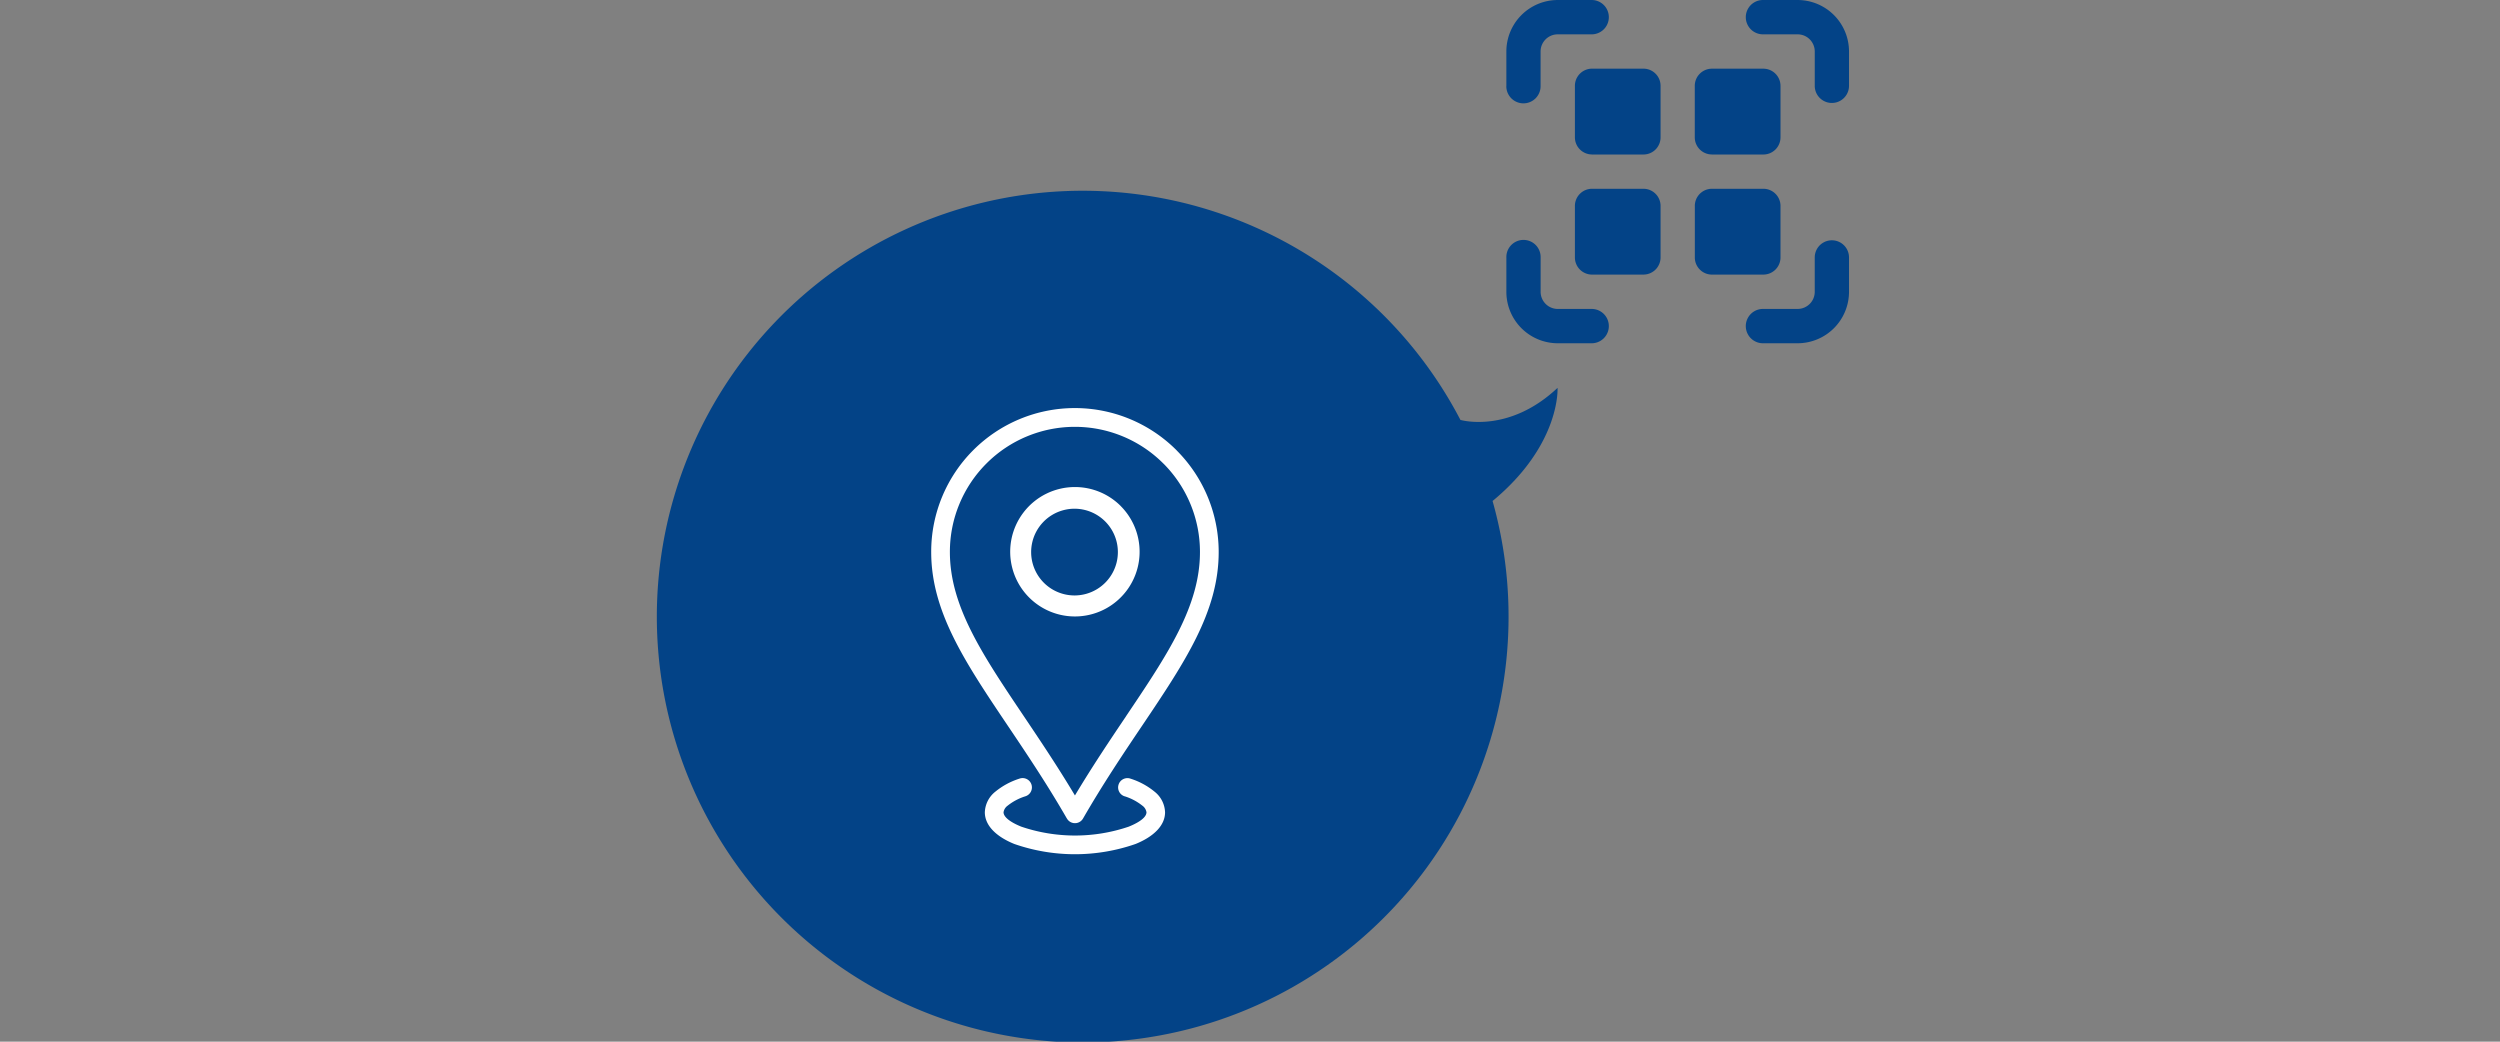
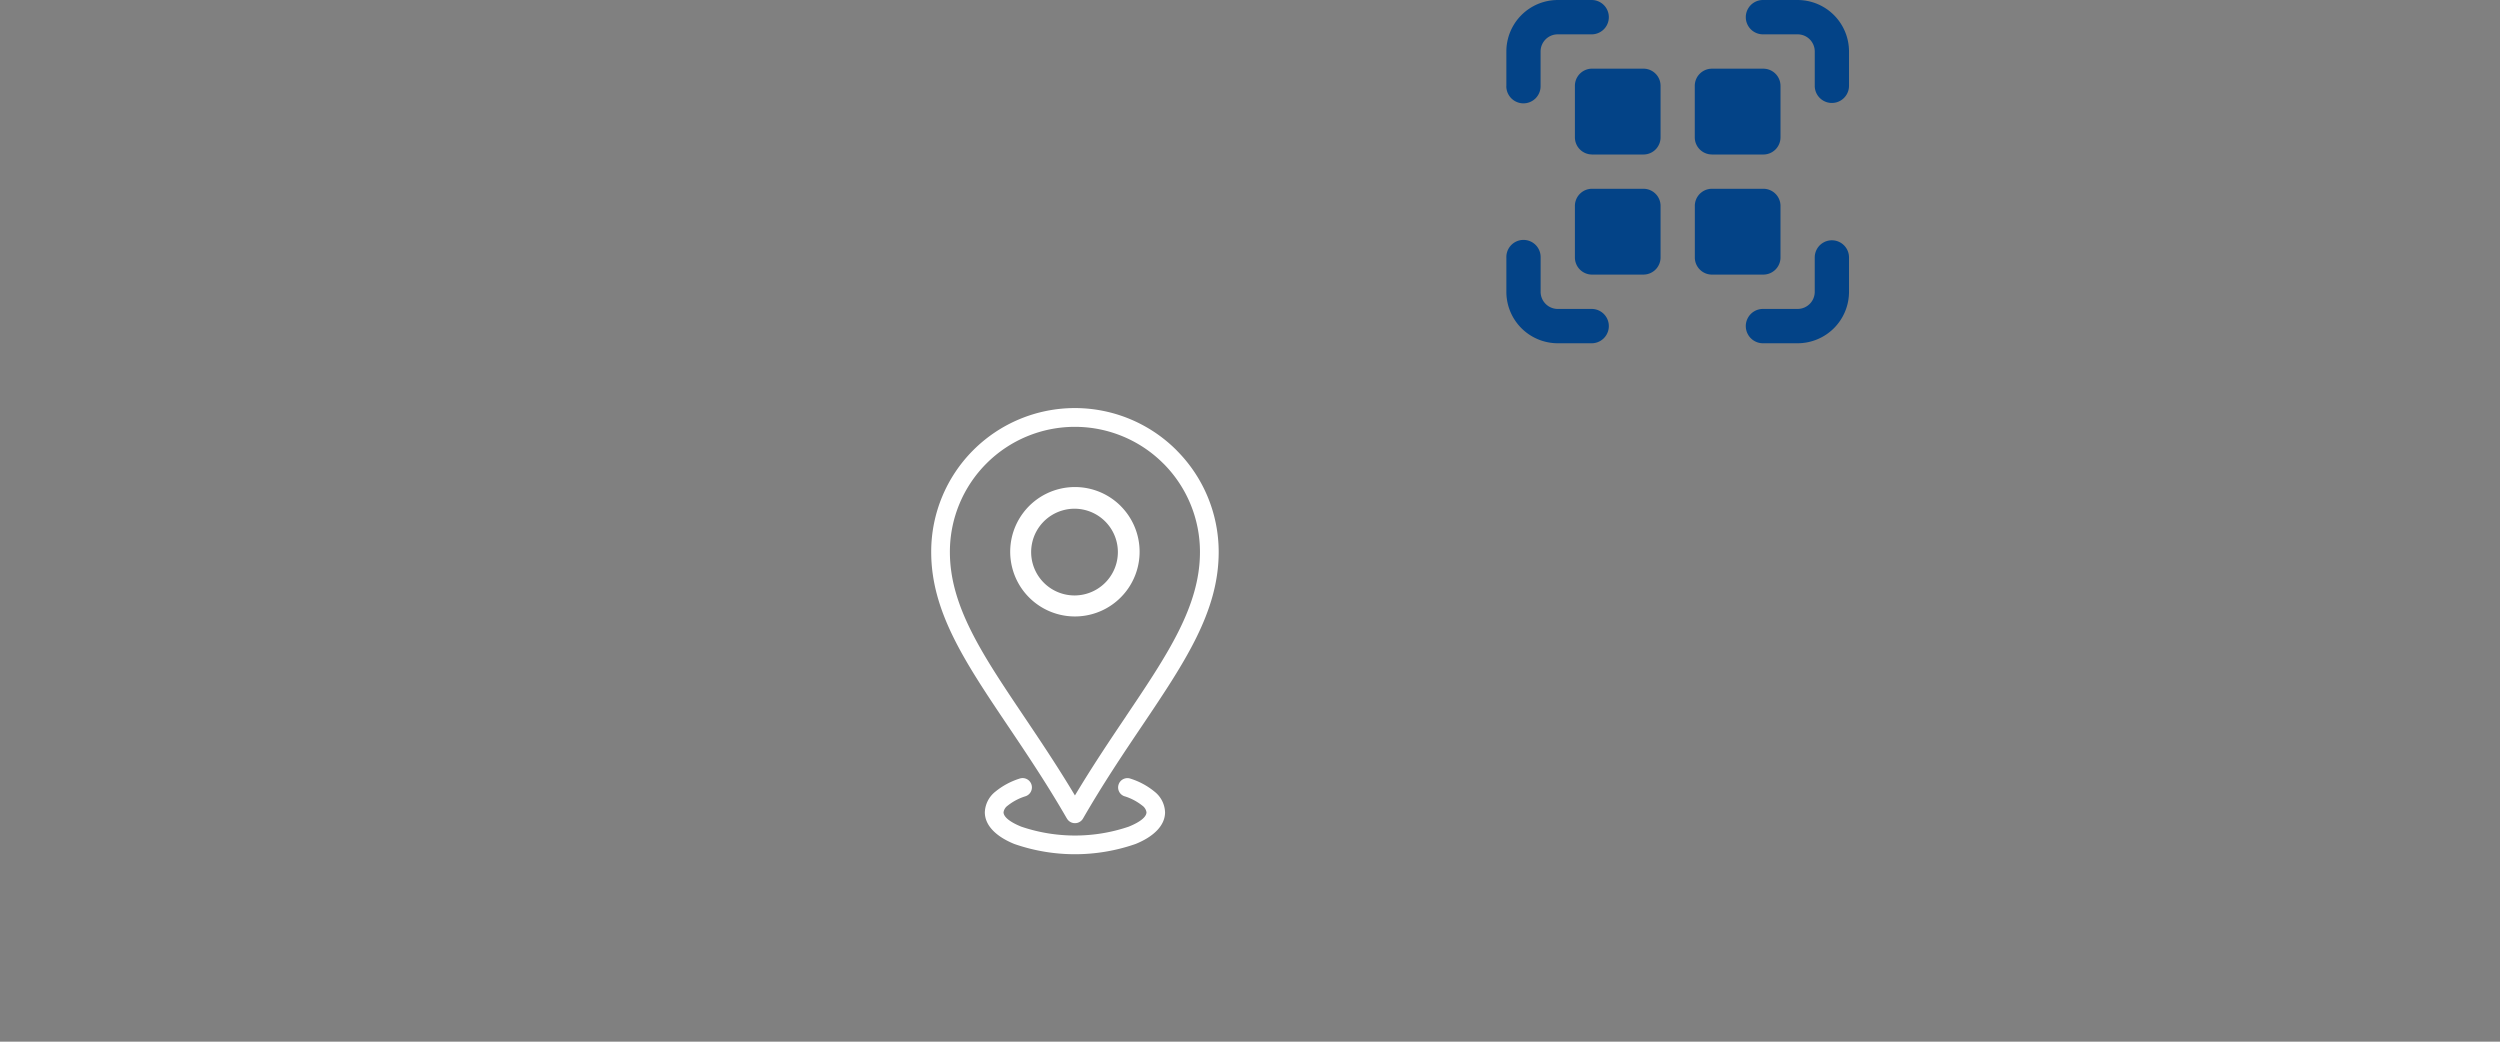
<svg xmlns="http://www.w3.org/2000/svg" width="288" height="120.001" viewBox="0 0 288 120.001">
  <rect x="0" y="0" width="288" height="120.001" fill="#808080" stroke="none" />
  <g id="グループ_2729" data-name="グループ 2729" transform="translate(-147 -2807)">
    <rect id="長方形_2284" data-name="長方形 2284" width="288" height="120" transform="translate(147 2807)" fill="none" opacity="0" />
    <g id="グループ_2722" data-name="グループ 2722" transform="translate(-465.191 2268.523)">
-       <path id="パス_4139" data-name="パス 4139" d="M784.14,596.188c7.871-6.515,7.48-13.029,7.48-13.029-5.643,5.316-11.183,3.693-11.183,3.693l.016.041a49.06,49.06,0,1,0,3.665,9.237Z" fill="#034387" />
      <path id="np_location_5983456_000000" data-name="np location 5983456 000000" d="M735.147,632.764c-2.294-3.982-4.627-7.448-6.759-10.619-4.954-7.366-8.867-13.186-8.867-20.074a16.549,16.549,0,0,1,28.263-11.725l.055.061a16.547,16.547,0,0,1,4.8,11.665c0,6.889-3.912,12.71-8.867,20.076l-.042.059c-2.122,3.157-4.439,6.606-6.72,10.564a1.073,1.073,0,0,1-1.466.392,1.054,1.054,0,0,1-.393-.4Zm6.636-2.557a1.073,1.073,0,0,1,.656-2.043l.041.014a8.306,8.306,0,0,1,2.763,1.492,3.163,3.163,0,0,1,1.218,2.378c0,1.522-1.3,2.807-3.4,3.656a21.239,21.239,0,0,1-13.962,0c-2.1-.849-3.4-2.134-3.4-3.656a3.169,3.169,0,0,1,1.219-2.378,8.384,8.384,0,0,1,2.762-1.492,1.073,1.073,0,0,1,.739,2.015l-.041.014a6.276,6.276,0,0,0-2.047,1.08,1.143,1.143,0,0,0-.477.762c0,.555.785,1.151,2.048,1.66a19.245,19.245,0,0,0,12.37,0c1.267-.512,2.048-1.1,2.048-1.66a1.148,1.148,0,0,0-.477-.762,6.244,6.244,0,0,0-2.048-1.08Zm-5.706-35.622a7.444,7.444,0,0,1,5.284,2.193l.055.061a7.454,7.454,0,1,1-5.341-2.254Zm3.385,3.863a4.995,4.995,0,1,0,.048.046l-.05-.046Zm-9.295,22.5c1.875,2.789,3.9,5.8,5.912,9.165,2-3.339,4.009-6.335,5.872-9.1l.038-.063c4.746-7.059,8.493-12.634,8.493-18.872a14.41,14.41,0,0,0-4.168-10.157l-.05-.046a14.4,14.4,0,0,0-24.591,10.2c0,6.236,3.749,11.813,8.494,18.873Z" transform="translate(-0.055)" fill="#fff" />
      <g id="np_scan_5406088_000000" data-name="np scan 5406088 000000" transform="translate(785.719 538.477)">
        <path id="合体_3" data-name="合体 3" d="M815.5,578.021a1.978,1.978,0,0,1-.089-3.955h4.036a1.975,1.975,0,0,0,1.973-1.976v-3.957a1.974,1.974,0,0,1,3.948,0v3.957a5.928,5.928,0,0,1-5.921,5.931Zm-23.685,0a5.927,5.927,0,0,1-5.92-5.93v-3.958a1.974,1.974,0,1,1,3.947,0v3.955a1.975,1.975,0,0,0,1.971,1.978h3.953a1.978,1.978,0,0,1,0,3.955Zm17.762-7.91a1.973,1.973,0,0,1-1.971-1.975V562.2a1.974,1.974,0,0,1,1.971-1.976h5.924a1.975,1.975,0,0,1,1.975,1.976h0v5.931a1.976,1.976,0,0,1-1.975,1.978h-5.923Zm-13.812,0a1.975,1.975,0,0,1-1.974-1.975V562.2a1.975,1.975,0,0,1,1.973-1.976h5.922a1.973,1.973,0,0,1,1.973,1.974v5.933a1.975,1.975,0,0,1-1.971,1.978H795.76Zm13.813-13.839A1.973,1.973,0,0,1,807.6,554.3h0v-5.932a1.976,1.976,0,0,1,1.972-1.978H815.5a1.978,1.978,0,0,1,1.975,1.978V554.3a1.975,1.975,0,0,1-1.975,1.976h-5.923Zm-13.812,0a1.975,1.975,0,0,1-1.975-1.974v-5.934a1.977,1.977,0,0,1,1.975-1.978h5.92a1.975,1.975,0,0,1,1.973,1.978h0V554.3a1.972,1.972,0,0,1-1.971,1.976h-5.922Zm25.655-7.908v-3.955a1.973,1.973,0,0,0-1.971-1.976H815.5a1.978,1.978,0,0,1-.089-3.955c.03,0,.06,0,.089,0h3.947a5.928,5.928,0,0,1,5.921,5.931v3.955a1.974,1.974,0,0,1-3.948,0Zm-35.526,0v-3.955a5.927,5.927,0,0,1,5.92-5.931h3.951a1.978,1.978,0,0,1,0,3.955H791.81a1.974,1.974,0,0,0-1.973,1.974v3.957a1.974,1.974,0,1,1-3.947,0Z" transform="translate(-785.89 -538.477)" fill="#034387" />
      </g>
    </g>
  </g>
</svg>